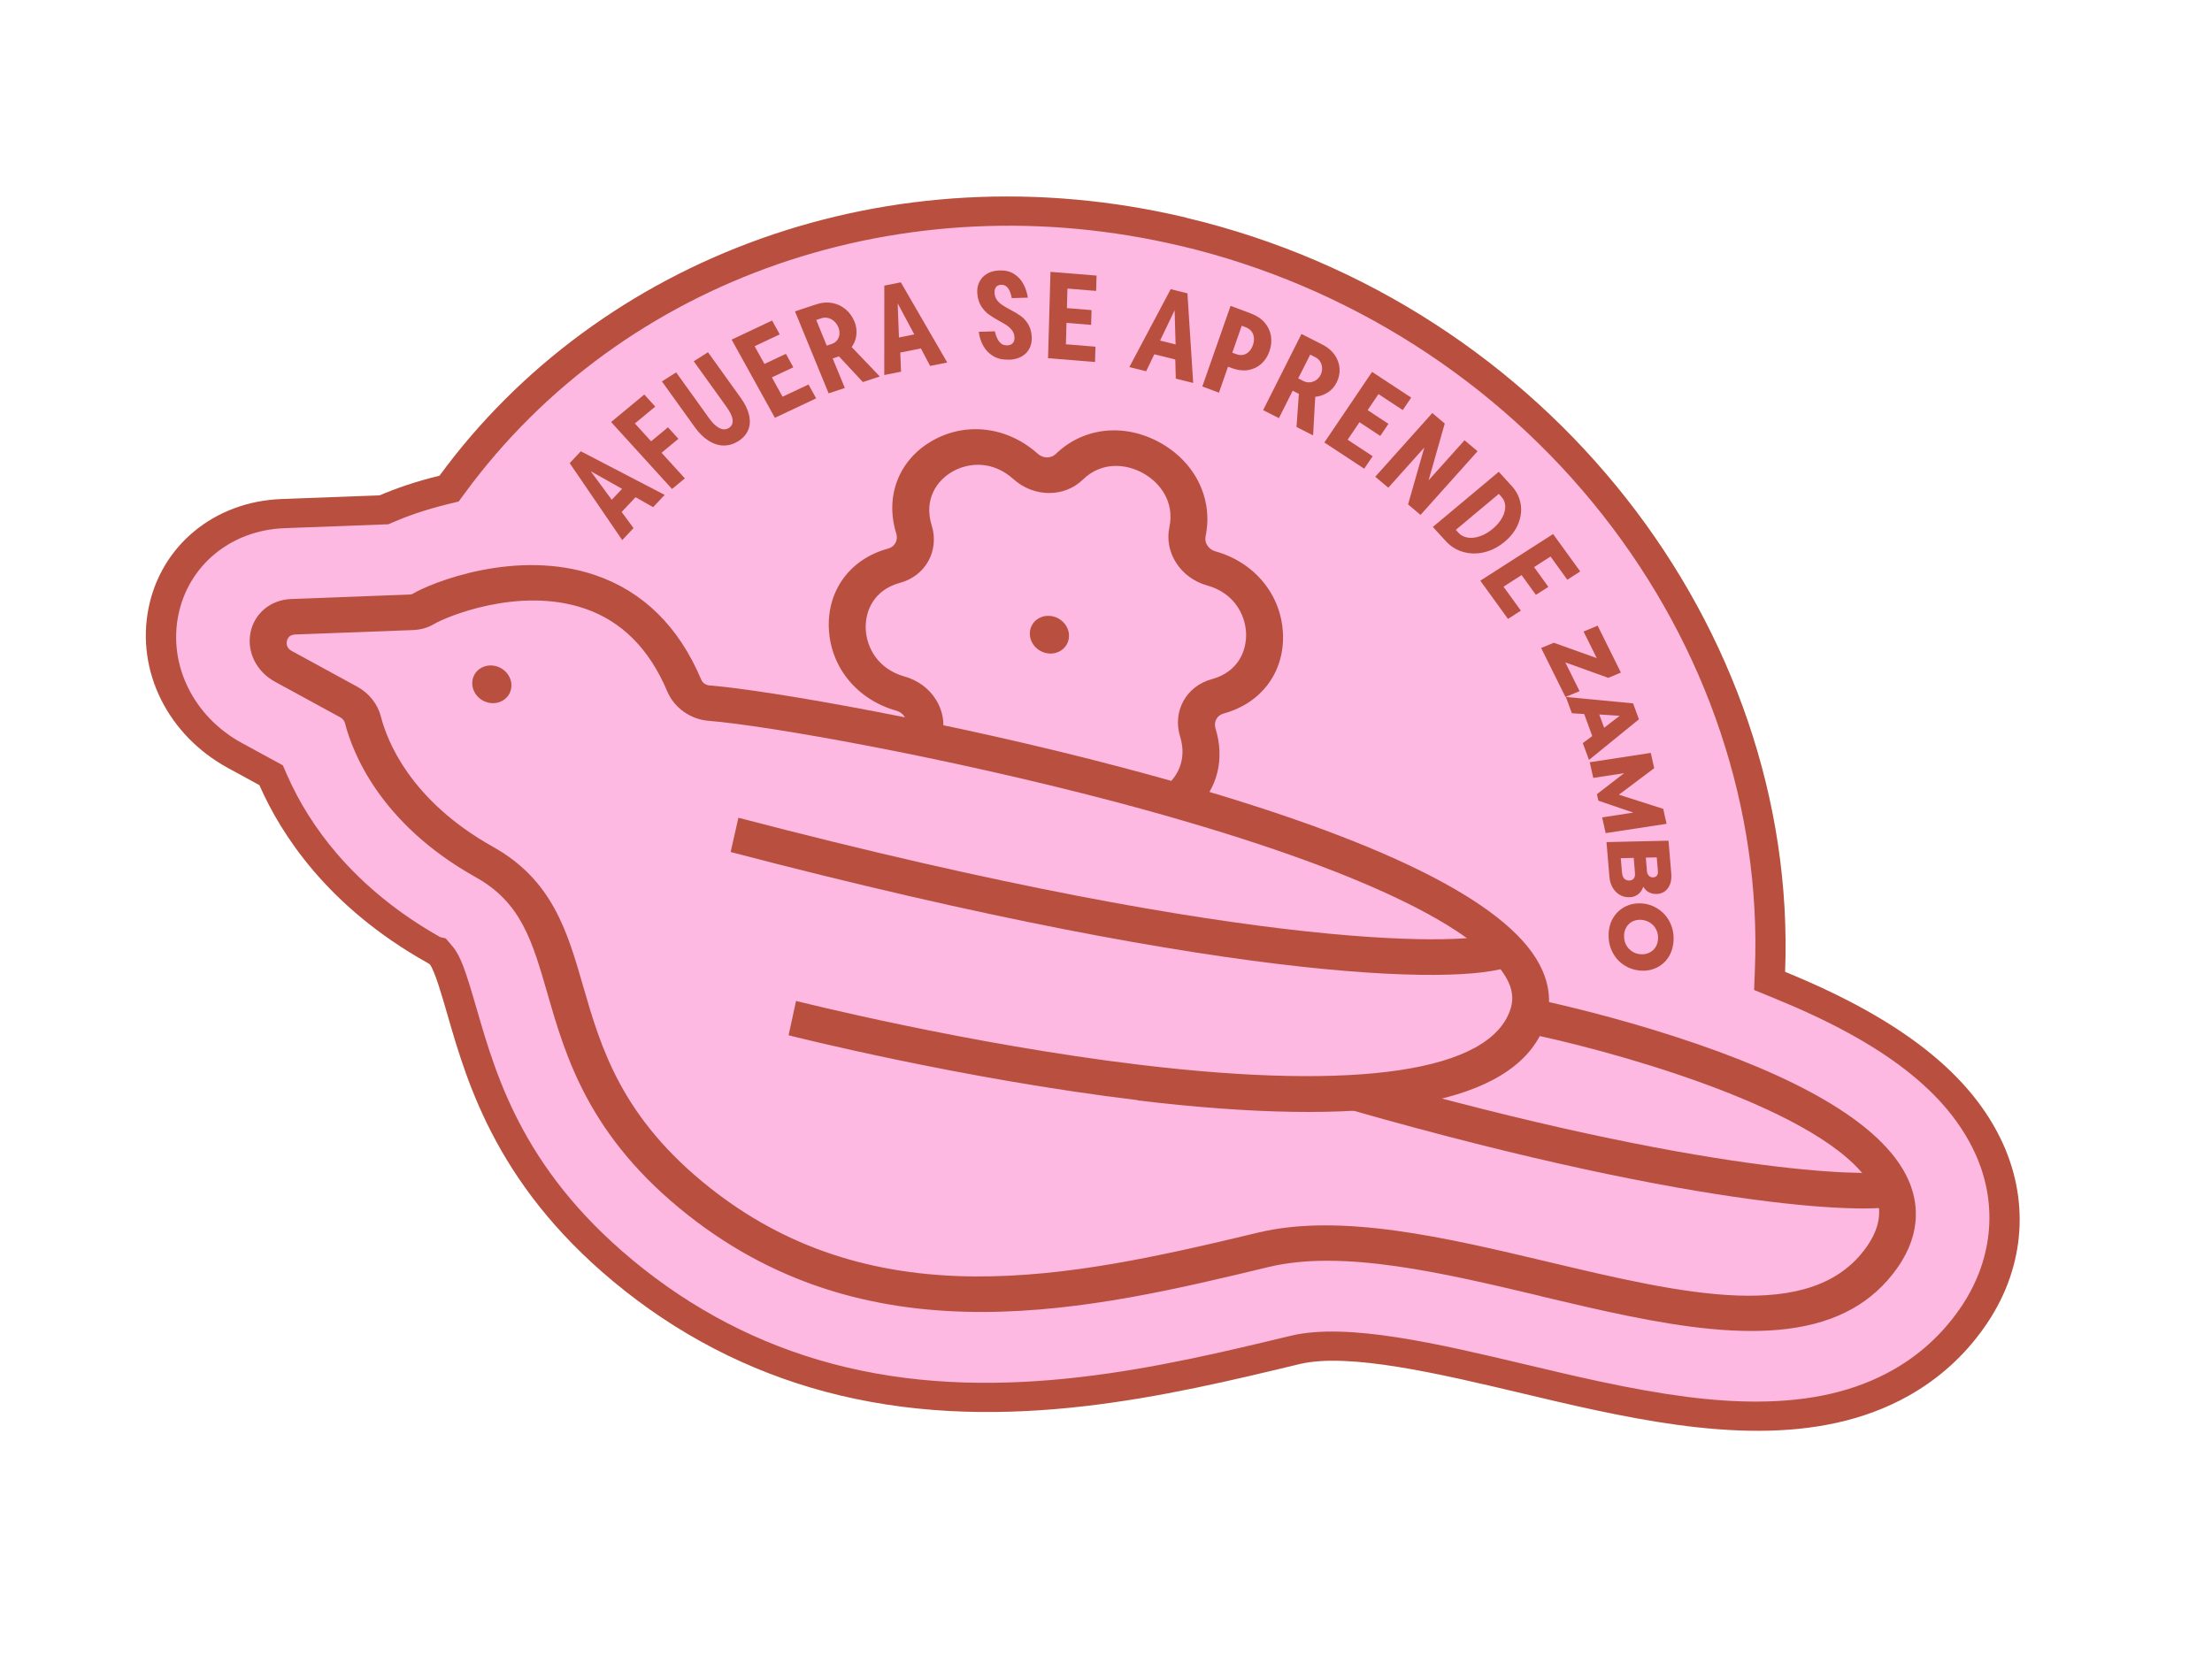
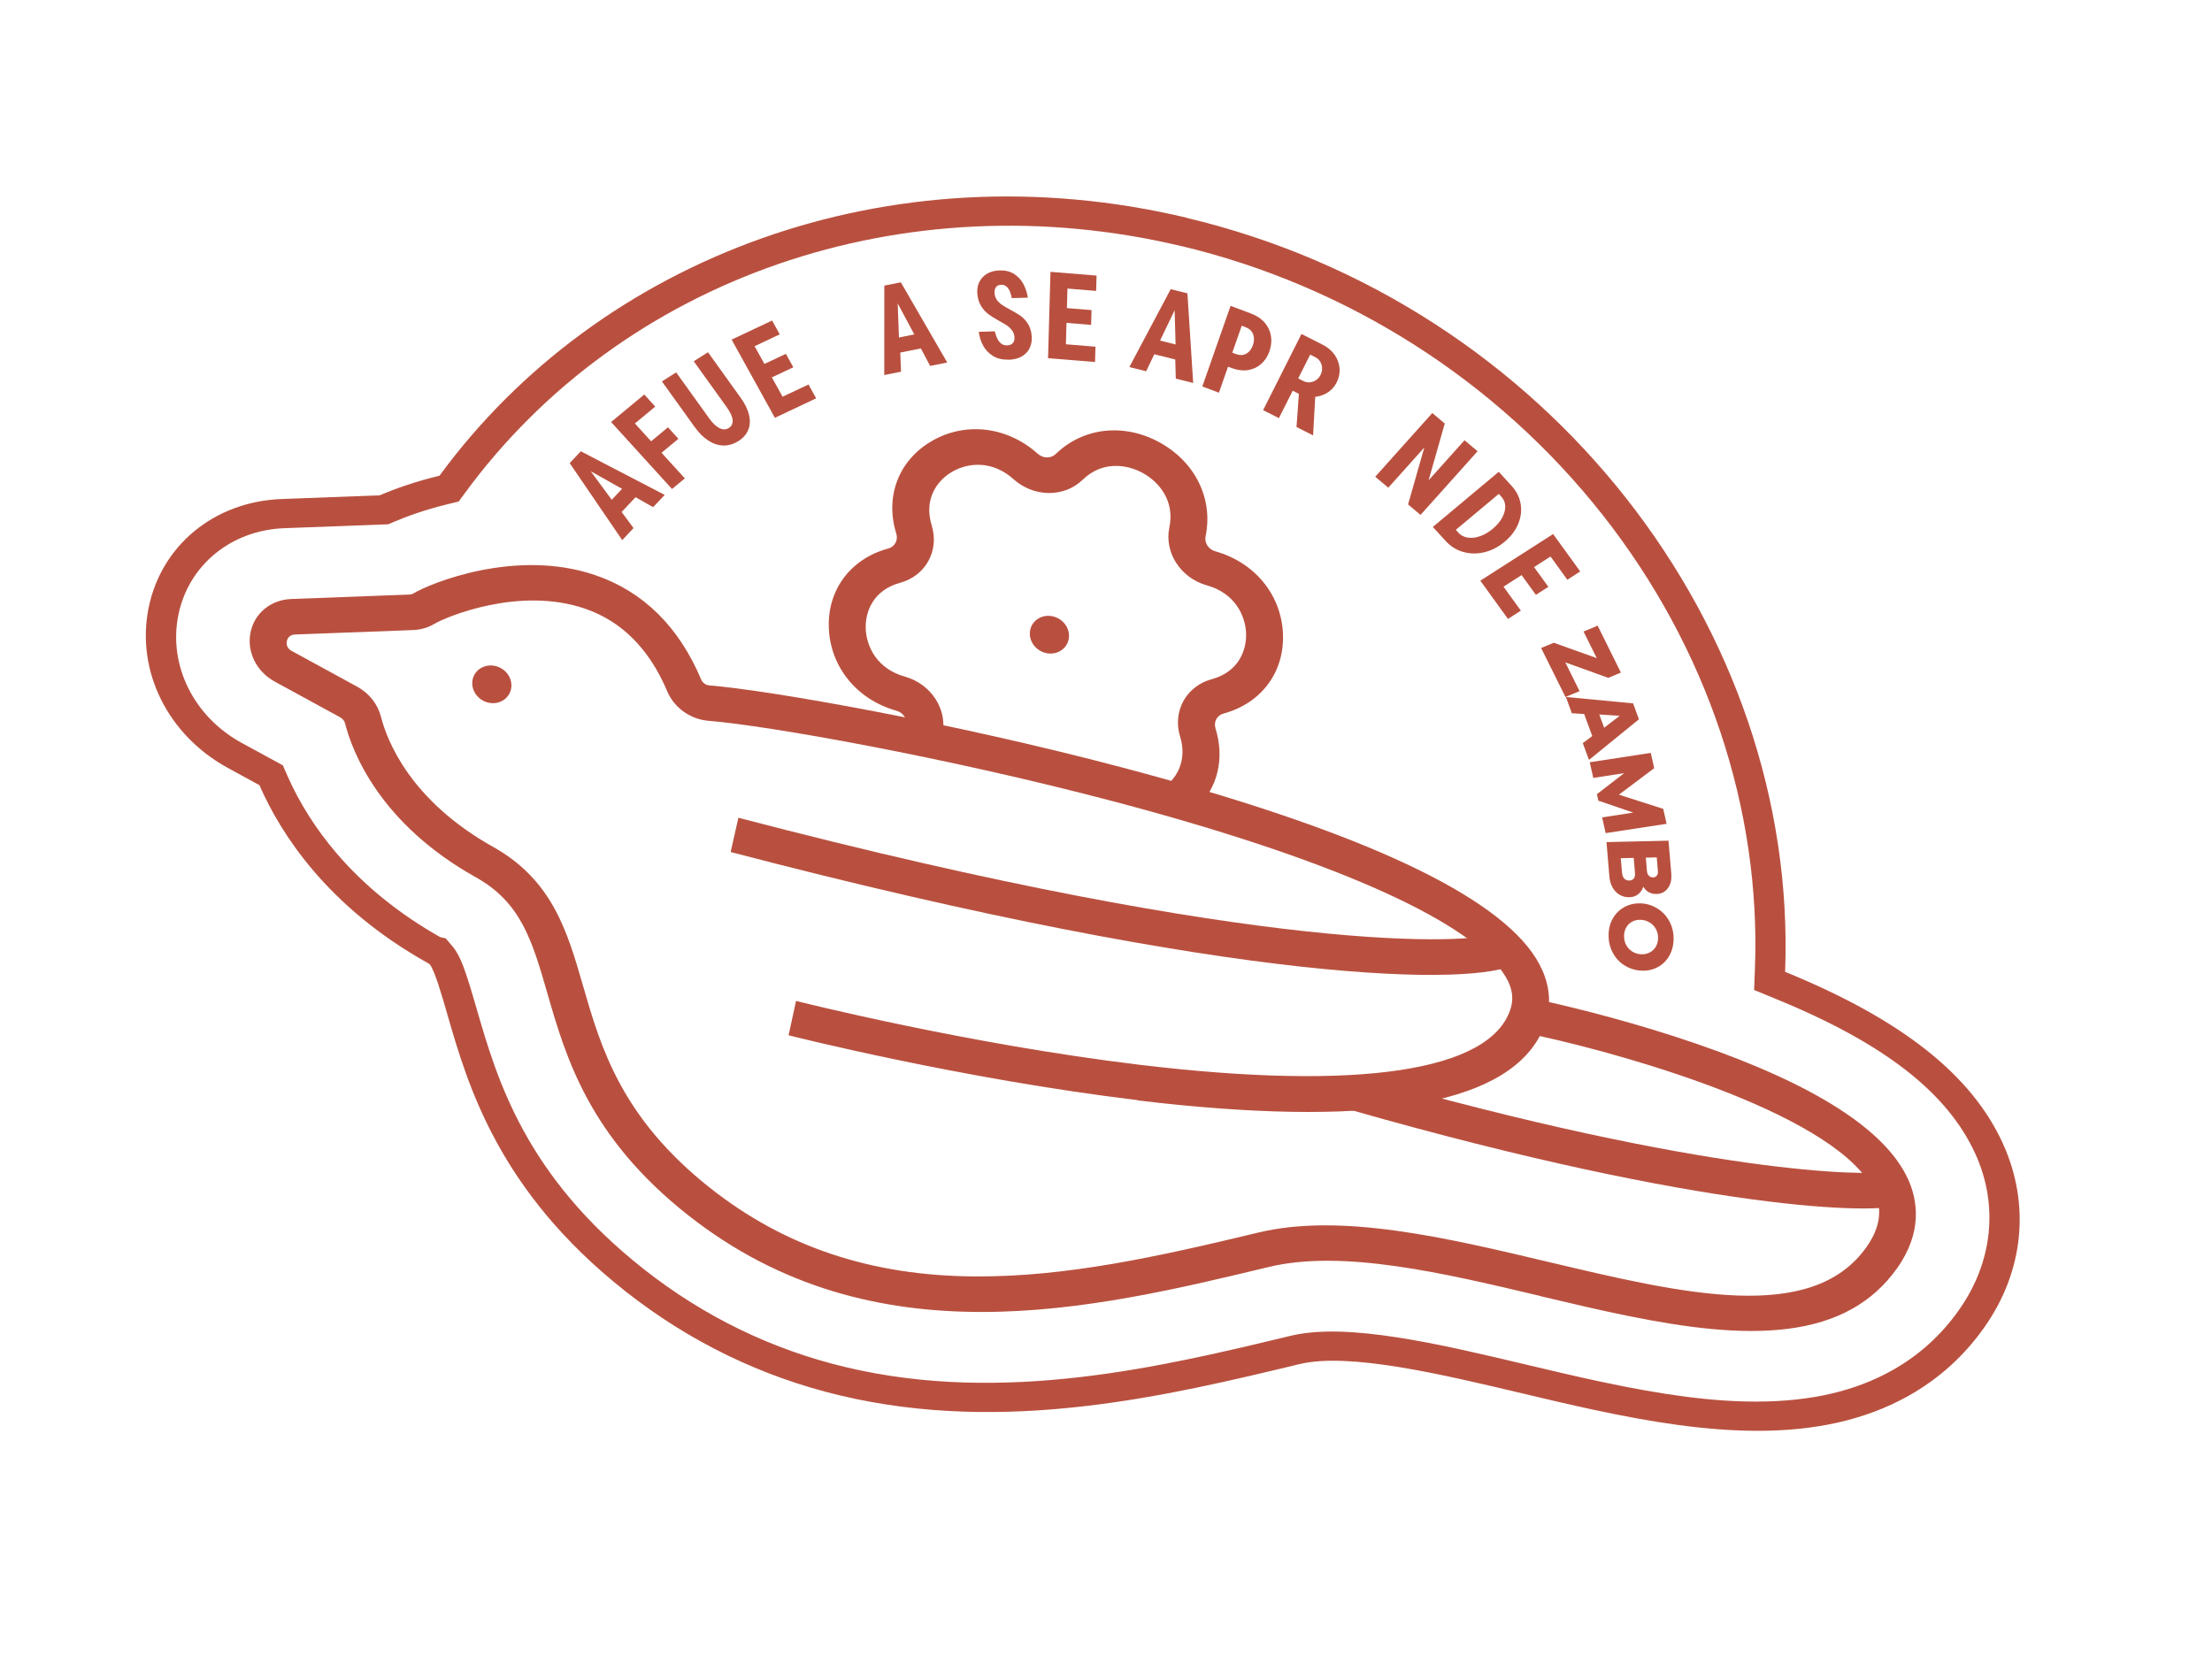
<svg xmlns="http://www.w3.org/2000/svg" width="191" height="143" viewBox="0 0 191 143" fill="none">
-   <path d="M72.818 119.299C66.223 117.733 60.151 114.786 54.773 110.546C44.18 102.19 41.599 93.28 39.897 87.387C39.049 84.453 38.614 83.133 38.095 82.514L37.795 82.16L37.569 82.107C37.569 82.107 37.547 82.096 37.531 82.086C33.794 79.994 30.611 77.427 28.072 74.461C26.198 72.269 24.695 69.888 23.599 67.379L23.411 66.954L20.265 65.239C15.617 62.693 13.14 57.712 14.109 52.839C15.078 47.967 19.227 44.547 24.425 44.357L33.157 44.026L33.375 43.934C34.417 43.484 36.129 42.835 38.338 42.305L38.777 42.201L39.035 41.853C52.989 22.796 77.785 14.229 102.204 20.028C116.906 23.519 130.127 31.951 139.418 43.774C148.617 55.478 153.386 69.698 152.84 83.815L152.805 84.724L153.691 85.084C163.456 89.069 169.195 93.568 171.772 99.237C173.962 104.081 173.407 109.427 170.244 113.899C168.63 116.191 166.573 118.055 164.134 119.43C156.518 123.728 146.623 122.41 137.945 120.551C135.816 120.098 133.697 119.594 131.647 119.108C124.496 117.41 116.394 115.492 111.827 116.592C100.668 119.282 86.789 122.628 72.822 119.312L72.818 119.299Z" fill="#FDB9E2" />
  <path d="M101.957 21.238C116.352 24.656 129.294 32.912 138.392 44.482C147.404 55.939 152.068 69.864 151.532 83.683L151.462 85.5L153.239 86.228C162.65 90.071 168.156 94.342 170.576 99.673C172.585 104.111 172.063 109.021 169.144 113.148C167.631 115.297 165.707 117.042 163.426 118.328C160.202 120.146 156.375 121.036 151.715 121.048C147.972 121.058 143.791 120.521 138.161 119.317C136.037 118.865 133.93 118.364 131.891 117.88C124.236 116.062 116.326 114.19 111.446 115.366C100.428 118.02 86.72 121.326 73.066 118.084C66.674 116.566 60.784 113.709 55.569 109.593C45.322 101.51 42.915 93.189 41.153 87.109C40.194 83.791 39.761 82.552 39.089 81.753L38.49 81.046L38.004 80.93C34.471 78.938 31.463 76.5 29.062 73.693C27.277 71.602 25.842 69.336 24.795 66.948L24.424 66.099L23.587 65.641L20.862 64.158C16.734 61.898 14.534 57.472 15.393 53.15C16.253 48.828 19.939 45.788 24.557 45.617L33.044 45.297L33.532 45.28L33.97 45.09C34.966 44.658 36.605 44.038 38.726 43.527L39.605 43.315L40.121 42.613C53.784 23.953 78.059 15.569 101.968 21.246M102.442 18.799C76.773 12.703 51.737 22.262 37.951 41.083C35.906 41.577 34.14 42.196 32.786 42.779L24.3 43.099C18.514 43.317 13.904 47.106 12.824 52.534C11.744 57.962 14.489 63.486 19.668 66.319L22.398 67.809C23.341 69.959 24.812 72.562 27.084 75.224C29.416 77.951 32.59 80.74 36.923 83.164C37.042 83.233 37.095 83.274 37.101 83.275C37.523 83.774 38.169 86.014 38.642 87.66C40.395 93.721 43.044 102.872 53.982 111.505C59.522 115.877 65.782 118.914 72.574 120.527C86.859 123.919 100.917 120.529 112.203 117.812C116.464 116.788 124.398 118.666 131.398 120.329C133.465 120.82 135.585 121.323 137.731 121.781C147.142 123.796 156.982 124.962 164.838 120.526C167.434 119.061 169.624 117.078 171.332 114.647C174.742 109.824 175.333 104.049 172.958 98.792C170.257 92.834 164.222 88.052 154.139 83.933C155.279 54.333 133.685 26.229 102.44 18.81L102.442 18.799Z" fill="#B9503F" />
  <path d="M53.721 46.638L49.191 39.998L50.152 38.976L57.395 42.742L56.396 43.802L54.276 42.601L54.146 42.461L50.519 40.423L50.68 40.254L53.115 43.559L53.275 43.672L54.703 45.608L53.733 46.641L53.721 46.638ZM53.153 44.773L52.441 43.566L54.123 41.786L55.427 42.361L53.153 44.773Z" fill="#B9503F" />
  <path d="M58.03 42.236L52.766 36.448L55.633 34.073L56.578 35.116L54.821 36.573L59.135 41.316L58.024 42.234L58.03 42.236ZM56.705 39.448L55.805 38.456L57.678 36.905L58.578 37.898L56.705 39.448Z" fill="#B9503F" />
  <path d="M63.746 38.099C63.337 38.359 62.912 38.483 62.476 38.477C62.041 38.472 61.607 38.334 61.177 38.059C60.746 37.784 60.351 37.396 59.981 36.876L57.156 32.942L58.384 32.161L61.21 36.095C61.428 36.401 61.642 36.636 61.847 36.794C62.052 36.953 62.239 37.049 62.422 37.075C62.605 37.101 62.776 37.061 62.936 36.961C63.178 36.81 63.284 36.582 63.26 36.276C63.236 35.971 63.056 35.594 62.729 35.136L59.903 31.201L61.132 30.421L63.957 34.355C64.328 34.87 64.568 35.37 64.68 35.841C64.786 36.316 64.768 36.744 64.607 37.127C64.451 37.511 64.168 37.836 63.759 38.096L63.746 38.099Z" fill="#B9503F" />
  <path d="M66.912 36.088L63.174 29.331L66.668 27.682L67.328 28.876L65.159 29.901L67.572 34.262L69.813 33.208L70.473 34.403L66.913 36.083L66.912 36.088ZM66.068 32.861L65.425 31.705L67.86 30.559L68.502 31.721L66.067 32.866L66.068 32.861Z" fill="#B9503F" />
-   <path d="M71.552 33.978L68.644 26.893L70.507 26.275C70.968 26.125 71.412 26.086 71.851 26.167C72.29 26.248 72.672 26.431 73.011 26.708C73.349 26.99 73.606 27.345 73.781 27.773C73.948 28.182 73.999 28.598 73.934 29.015C73.87 29.432 73.699 29.8 73.424 30.116C73.155 30.432 72.806 30.661 72.378 30.801L71.593 31.059L71.132 29.935L71.84 29.699C72.016 29.637 72.162 29.539 72.276 29.393C72.39 29.247 72.454 29.078 72.482 28.877C72.504 28.675 72.472 28.471 72.386 28.261C72.301 28.05 72.178 27.877 72.012 27.734C71.847 27.59 71.671 27.497 71.485 27.459C71.299 27.42 71.11 27.421 70.934 27.483L70.48 27.635L71.549 30.247L71.6 30.23L72.949 33.508L71.547 33.971L71.552 33.978ZM74.507 32.996L71.913 30.212L73.322 29.745L75.967 32.513L74.507 32.996Z" fill="#B9503F" />
  <path d="M76.354 32.398L76.358 24.667L77.785 24.383L81.792 31.308L80.314 31.603L79.199 29.498L79.175 29.314L77.258 25.722L77.492 25.674L77.641 29.619L77.71 29.791L77.802 32.101L76.362 32.388L76.354 32.398ZM76.96 30.604L77.057 29.261L79.545 28.762L80.326 29.928L76.96 30.604Z" fill="#B9503F" />
  <path d="M87.092 31.061C86.574 31.076 86.133 30.977 85.77 30.759C85.401 30.538 85.114 30.245 84.908 29.879C84.702 29.513 84.571 29.102 84.514 28.656L85.899 28.616C85.962 28.878 86.039 29.099 86.131 29.276C86.224 29.454 86.342 29.591 86.473 29.692C86.606 29.787 86.773 29.832 86.962 29.825C87.126 29.824 87.255 29.785 87.354 29.716C87.452 29.648 87.518 29.559 87.558 29.453C87.597 29.347 87.604 29.222 87.594 29.087C87.576 28.875 87.504 28.685 87.389 28.531C87.269 28.376 87.132 28.24 86.967 28.125C86.802 28.011 86.574 27.876 86.289 27.722C85.907 27.51 85.599 27.322 85.361 27.144C85.123 26.967 84.908 26.737 84.724 26.445C84.539 26.154 84.428 25.799 84.39 25.38C84.355 25.009 84.41 24.67 84.555 24.37C84.699 24.07 84.918 23.822 85.227 23.642C85.53 23.46 85.901 23.364 86.327 23.355C86.797 23.34 87.207 23.443 87.548 23.651C87.887 23.864 88.158 24.148 88.354 24.505C88.55 24.863 88.682 25.264 88.752 25.707L87.367 25.747C87.322 25.517 87.264 25.319 87.19 25.146C87.115 24.972 87.014 24.839 86.895 24.735C86.769 24.637 86.621 24.59 86.444 24.594C86.311 24.597 86.2 24.634 86.109 24.693C86.018 24.758 85.957 24.847 85.917 24.959C85.877 25.07 85.869 25.201 85.877 25.341C85.9 25.56 85.971 25.756 86.09 25.917C86.21 26.078 86.357 26.222 86.529 26.332C86.7 26.448 86.928 26.582 87.213 26.737C87.586 26.935 87.889 27.116 88.129 27.283C88.369 27.449 88.572 27.676 88.758 27.963C88.938 28.247 89.05 28.597 89.083 29.009C89.117 29.386 89.061 29.73 88.921 30.037C88.781 30.344 88.551 30.589 88.241 30.774C87.931 30.96 87.554 31.055 87.109 31.071L87.092 31.061Z" fill="#B9503F" />
  <path d="M90.496 30.935L90.706 23.478L94.686 23.801L94.647 25.124L92.171 24.922L92.038 29.733L94.592 29.942L94.553 31.265L90.496 30.935ZM91.44 27.833L91.476 26.556L94.251 26.782L94.215 28.059L91.44 27.833Z" fill="#B9503F" />
  <path d="M97.516 31.703L101.086 24.974L102.531 25.334L103.028 33.075L101.526 32.701L101.464 30.391L101.522 30.221L101.41 26.273L101.648 26.33L99.968 29.834L99.95 30.015L98.966 32.064L97.511 31.701L97.516 31.703ZM98.902 30.406L99.612 29.277L102.137 29.905L102.323 31.258L98.908 30.407L98.902 30.406Z" fill="#B9503F" />
  <path d="M103.818 33.373L106.257 26.416L108.018 27.076C108.508 27.262 108.905 27.523 109.196 27.858C109.492 28.199 109.671 28.581 109.743 29.014C109.814 29.446 109.769 29.885 109.613 30.338C109.456 30.791 109.214 31.154 108.89 31.44C108.567 31.721 108.187 31.896 107.754 31.966C107.317 32.03 106.856 31.972 106.364 31.792L105.669 31.535L106.088 30.343L106.744 30.585C106.947 30.662 107.143 30.68 107.331 30.649C107.52 30.613 107.683 30.525 107.833 30.382C107.983 30.239 108.1 30.048 108.184 29.808C108.268 29.569 108.294 29.344 108.269 29.137C108.244 28.929 108.17 28.75 108.048 28.6C107.926 28.45 107.761 28.336 107.558 28.259L107.22 28.132L106.18 31.102L106.232 31.115L105.251 33.914L103.817 33.378L103.818 33.373Z" fill="#B9503F" />
  <path d="M109.07 35.415L112.378 28.844L114.196 29.765C114.642 29.992 114.995 30.29 115.245 30.649C115.495 31.008 115.636 31.399 115.668 31.816C115.7 32.233 115.613 32.639 115.412 33.041C115.221 33.422 114.942 33.725 114.572 33.943C114.207 34.161 113.802 34.273 113.364 34.284C112.925 34.295 112.496 34.194 112.084 33.98L111.324 33.592L111.847 32.552L112.54 32.907C112.717 32.995 112.897 33.032 113.088 33.019C113.278 33.007 113.46 32.946 113.627 32.836C113.795 32.726 113.928 32.573 114.028 32.378C114.127 32.182 114.167 31.984 114.159 31.78C114.151 31.577 114.091 31.39 113.99 31.227C113.889 31.065 113.75 30.94 113.574 30.852L113.133 30.626L111.912 33.046L111.962 33.069L110.429 36.113L109.063 35.419L109.07 35.415ZM111.95 36.877L112.208 33.266L113.584 33.968L113.382 37.604L111.956 36.879L111.95 36.877Z" fill="#B9503F" />
-   <path d="M114.351 38.22L118.475 32.119L121.854 34.34L121.124 35.417L119.028 34.037L116.364 37.977L118.524 39.401L117.795 40.479L114.352 38.214L114.351 38.22ZM116.834 36.1L117.539 35.056L119.887 36.605L119.182 37.649L116.834 36.1Z" fill="#B9503F" />
  <path d="M118.748 41.173L123.675 35.672L124.75 36.578L123.174 42.12L122.95 41.934L126.458 38.022L127.585 38.97L122.658 44.471L121.583 43.564L123.167 38.013L123.39 38.199L119.875 42.121L118.748 41.173Z" fill="#B9503F" />
  <path d="M123.718 45.512L129.414 40.747L130.53 41.969C130.953 42.433 131.208 42.949 131.305 43.526C131.403 44.102 131.325 44.678 131.09 45.25C130.855 45.823 130.462 46.335 129.922 46.789C129.378 47.242 128.796 47.542 128.172 47.694C127.547 47.845 126.943 47.834 126.357 47.672C125.771 47.51 125.264 47.194 124.845 46.737L123.729 45.52L123.718 45.512ZM125.935 46.015C126.139 46.237 126.409 46.376 126.737 46.431C127.067 46.48 127.42 46.443 127.799 46.308C128.176 46.178 128.54 45.965 128.896 45.669C129.246 45.372 129.521 45.056 129.705 44.714C129.894 44.372 129.977 44.046 129.974 43.728C129.964 43.409 129.855 43.135 129.65 42.913L129.417 42.656L125.707 45.759L125.94 46.017L125.935 46.015Z" fill="#B9503F" />
  <path d="M127.817 50.152L134.106 46.122L136.447 49.353L135.334 50.069L133.884 48.064L129.824 50.669L131.323 52.737L130.21 53.453L127.827 50.16L127.817 50.152ZM130.992 49.125L132.069 48.435L133.696 50.684L132.619 51.373L130.992 49.125Z" fill="#B9503F" />
  <path d="M133.076 55.962L134.166 55.512L138.197 56.953L138.09 57.274L136.736 54.542L137.952 54.035L139.96 58.087L138.869 58.543L134.829 57.087L134.95 56.782L136.391 59.69L135.174 60.197L133.075 55.968L133.076 55.962Z" fill="#B9503F" />
  <path d="M135.212 60.194L141.014 60.747L141.517 62.123L137.205 65.631L136.669 64.178L138.014 63.177L138.194 63.098L140.084 61.644L140.16 61.841L137.676 61.678L137.476 61.706L135.726 61.601L135.211 60.199L135.212 60.194ZM136.56 61.038L137.886 61.14L138.739 63.464L137.731 64.234L136.555 61.031L136.56 61.038Z" fill="#B9503F" />
  <path d="M137.286 65.829L142.54 65.024L142.835 66.346L139.556 68.807L139.494 68.539L143.616 69.858L143.905 71.149L138.645 71.952L138.339 70.594L141.304 70.139L141.336 70.285L138.014 69.15L137.889 68.59L140.504 66.57L140.54 66.729L137.575 67.184L137.269 65.825L137.286 65.829Z" fill="#B9503F" />
  <path d="M138.709 72.728L144.07 72.606L144.312 75.471C144.34 75.818 144.303 76.126 144.197 76.384C144.092 76.641 143.943 76.842 143.744 76.985C143.546 77.129 143.319 77.201 143.057 77.208C142.844 77.215 142.656 77.182 142.494 77.115C142.331 77.047 142.197 76.958 142.087 76.84C141.976 76.727 141.892 76.603 141.84 76.47L141.907 76.468C141.89 76.614 141.83 76.761 141.731 76.922C141.634 77.078 141.498 77.213 141.319 77.32C141.146 77.429 140.928 77.487 140.673 77.49C140.38 77.495 140.114 77.432 139.864 77.286C139.619 77.147 139.412 76.937 139.253 76.668C139.09 76.393 138.996 76.071 138.966 75.706L138.716 72.724L138.709 72.728ZM140.066 75.42C140.076 75.549 140.109 75.661 140.162 75.76C140.215 75.859 140.285 75.933 140.379 75.979C140.473 76.024 140.571 76.047 140.674 76.049C140.784 76.046 140.88 76.022 140.963 75.967C141.047 75.912 141.11 75.841 141.142 75.739C141.18 75.638 141.185 75.524 141.175 75.389L141.036 73.742L142.084 73.72L142.212 75.267C142.223 75.367 142.248 75.454 142.299 75.535C142.349 75.616 142.41 75.677 142.486 75.718C142.563 75.759 142.644 75.778 142.735 75.777C142.869 75.774 142.976 75.725 143.055 75.634C143.135 75.537 143.172 75.414 143.156 75.249L143.055 74.048L139.949 74.118L140.06 75.418L140.066 75.42Z" fill="#B9503F" />
  <path d="M138.899 80.648C138.924 80.095 139.069 79.611 139.339 79.196C139.609 78.782 139.962 78.474 140.403 78.267C140.845 78.061 141.321 77.983 141.833 78.03C142.345 78.077 142.808 78.25 143.229 78.54C143.651 78.831 143.97 79.206 144.199 79.67C144.428 80.134 144.527 80.642 144.508 81.196C144.482 81.755 144.336 82.245 144.071 82.661C143.806 83.076 143.447 83.389 143.007 83.59C142.566 83.797 142.09 83.868 141.578 83.822C141.067 83.769 140.603 83.602 140.181 83.317C139.758 83.032 139.439 82.656 139.211 82.187C138.982 81.723 138.878 81.209 138.904 80.65L138.899 80.648ZM140.236 80.782C140.226 81.079 140.277 81.339 140.394 81.574C140.511 81.81 140.679 82 140.898 82.15C141.117 82.299 141.361 82.386 141.635 82.411C141.909 82.436 142.159 82.397 142.386 82.29C142.62 82.184 142.803 82.025 142.94 81.822C143.079 81.612 143.153 81.365 143.169 81.069C143.182 80.789 143.131 80.529 143.009 80.287C142.893 80.046 142.72 79.849 142.5 79.705C142.28 79.56 142.037 79.474 141.764 79.444C141.49 79.419 141.24 79.457 141.013 79.559C140.781 79.66 140.597 79.824 140.457 80.038C140.317 80.253 140.244 80.501 140.231 80.78L140.236 80.782Z" fill="#B9503F" />
  <path d="M103.277 69.862C105.154 68.047 105.762 65.511 104.953 62.903C104.781 62.337 105.086 61.775 105.656 61.623C108.938 60.735 110.949 58.002 110.777 54.663C110.604 51.324 108.31 48.559 104.938 47.614C104.352 47.452 103.981 46.88 104.098 46.319C104.771 43.089 103.215 39.906 100.133 38.211C97.05 36.516 93.526 36.913 91.159 39.211C90.746 39.609 90.068 39.604 89.616 39.196C87.007 36.853 83.44 36.404 80.53 38.048C77.619 39.692 76.384 42.852 77.394 46.096C77.567 46.662 77.261 47.223 76.691 47.376C73.41 48.263 71.398 50.997 71.571 54.336C71.743 57.675 74.038 60.439 77.409 61.384C77.996 61.546 78.367 62.119 78.249 62.679L81.376 63.45C81.833 61.276 80.409 59.075 78.135 58.437C75.762 57.776 74.838 55.896 74.756 54.36C74.679 52.825 75.414 50.959 77.715 50.335C79.927 49.736 81.124 47.558 80.449 45.374C79.744 43.096 80.922 41.473 82.26 40.719C83.6 39.959 85.687 39.739 87.513 41.384C89.267 42.959 91.894 42.983 93.489 41.431C95.151 39.813 97.258 40.071 98.679 40.853C100.1 41.634 101.448 43.274 100.972 45.543C100.515 47.717 101.939 49.918 104.214 50.556C106.586 51.217 107.51 53.097 107.593 54.633C107.669 56.168 106.934 58.034 104.633 58.658C102.422 59.257 101.225 61.435 101.9 63.619C102.369 65.132 102.023 66.595 100.95 67.631L103.272 69.86L103.277 69.862Z" fill="#B9503F" />
  <path d="M90.299 56.396C91.217 56.614 92.102 56.083 92.276 55.21C92.449 54.337 91.846 53.453 90.928 53.235C90.01 53.017 89.126 53.548 88.952 54.421C88.778 55.294 89.382 56.178 90.299 56.396Z" fill="#B9503F" />
  <path d="M133.061 111.942C124.647 109.944 115.949 107.885 109.567 109.42C94.384 113.073 75.492 117.628 59.416 104.949C50.851 98.193 48.86 91.314 47.266 85.793C45.952 81.243 45 77.95 41.081 75.763C32.765 71.112 30.42 64.917 29.791 62.467C29.737 62.252 29.586 62.067 29.384 61.955L23.733 58.872C22.141 58.004 21.298 56.299 21.63 54.631C21.962 52.963 23.383 51.795 25.16 51.733L35.345 51.349C35.478 51.346 35.594 51.316 35.684 51.257C37.145 50.376 44.543 47.33 51.396 49.672C55.547 51.09 58.623 54.127 60.551 58.701C60.666 58.976 60.944 59.169 61.253 59.196C66.434 59.614 82.095 62.37 96.854 66.272C116.465 71.453 128.38 76.825 132.275 82.241C133.287 83.646 133.784 85.108 133.754 86.542C136.208 87.102 141.198 88.321 146.515 90.155C156.696 93.662 162.832 97.598 164.763 101.856C165.559 103.613 166.042 106.369 163.821 109.514C162.748 111.035 161.448 112.179 159.971 113.016C153.338 116.763 143.054 114.321 133.053 111.952L133.061 111.942ZM98.232 95.012C83.028 93.189 68.241 89.453 68.092 89.412L68.736 86.446C68.881 86.48 83.483 90.172 98.473 91.968C117.338 94.227 128.683 92.522 130.423 87.158C130.769 86.093 130.539 85.052 129.693 83.877C126.374 79.255 114.475 74.054 96.189 69.222C81.618 65.376 66.241 62.658 61.185 62.253C59.615 62.128 58.213 61.127 57.616 59.711C56.075 56.053 53.68 53.645 50.494 52.56C44.811 50.616 38.501 53.286 37.489 53.888C36.958 54.212 36.322 54.389 35.656 54.416L25.471 54.799C24.94 54.817 24.801 55.211 24.768 55.376C24.735 55.541 24.706 55.961 25.189 56.22L30.839 59.303C31.868 59.864 32.614 60.808 32.894 61.901C33.415 63.944 35.399 69.12 42.568 73.135C47.703 76.009 48.986 80.442 50.343 85.14C51.888 90.483 53.642 96.543 61.357 102.63C67.788 107.703 75.267 110.194 84.226 110.24C92.084 110.278 99.929 108.549 108.635 106.454C115.769 104.734 124.867 106.889 133.663 108.978C145.382 111.76 156.449 114.383 161.169 107.697C162.335 106.042 162.565 104.488 161.869 102.956C158.903 96.411 141.051 91.256 132.957 89.478C129.72 95.541 118.056 97.413 98.239 95.037L98.232 95.012Z" fill="#B9503F" />
  <path d="M130.848 83.257C130.943 83.205 131.021 83.148 131.086 83.095L128.942 80.706C129.015 80.643 129.075 80.617 129.075 80.617C127.137 81.517 109.426 82.576 63.758 70.625L63.09 73.585C107.426 85.191 127.487 85.152 130.842 83.256L130.848 83.257Z" fill="#B9503F" />
  <path d="M164.188 104.014L162.647 101.244C162.734 101.202 162.798 101.188 162.798 101.188C161.338 101.545 147.575 101.534 117.345 92.909L116.602 95.852C147.474 104.664 162.285 104.923 164.187 104.02L164.188 104.014Z" fill="#B9503F" />
  <path d="M42.154 60.681C43.072 60.899 43.956 60.368 44.13 59.495C44.304 58.623 43.7 57.739 42.783 57.521C41.865 57.303 40.98 57.833 40.806 58.706C40.633 59.579 41.236 60.463 42.154 60.681Z" fill="#B9503F" />
</svg>